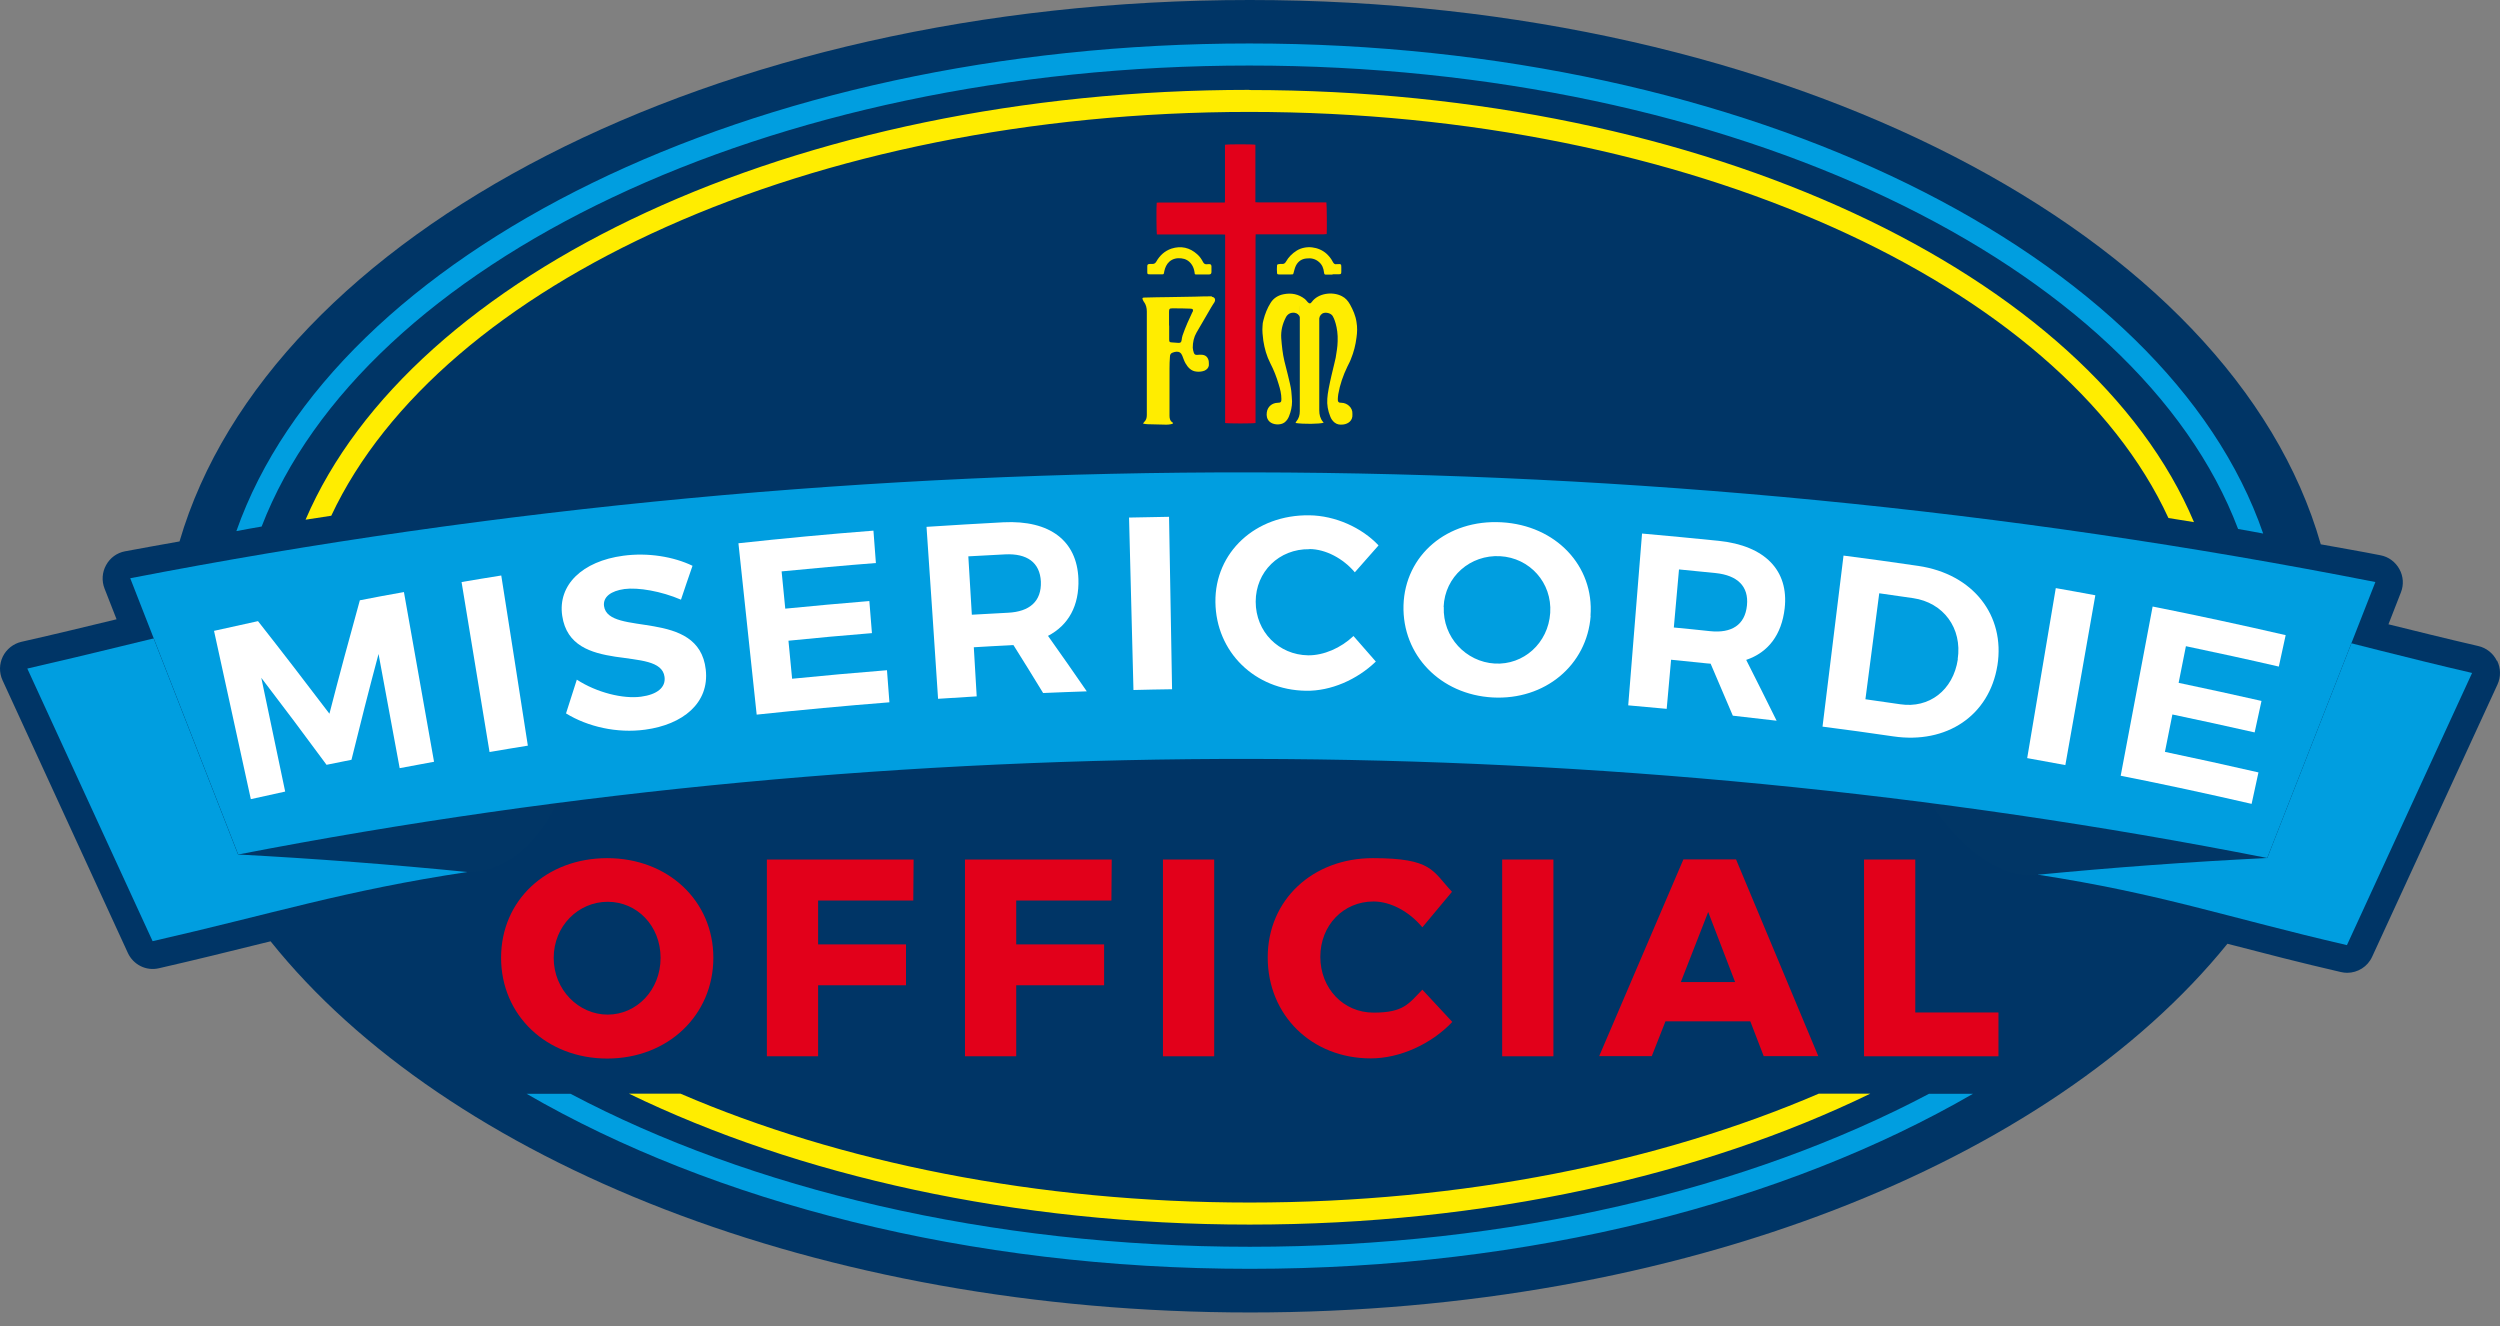
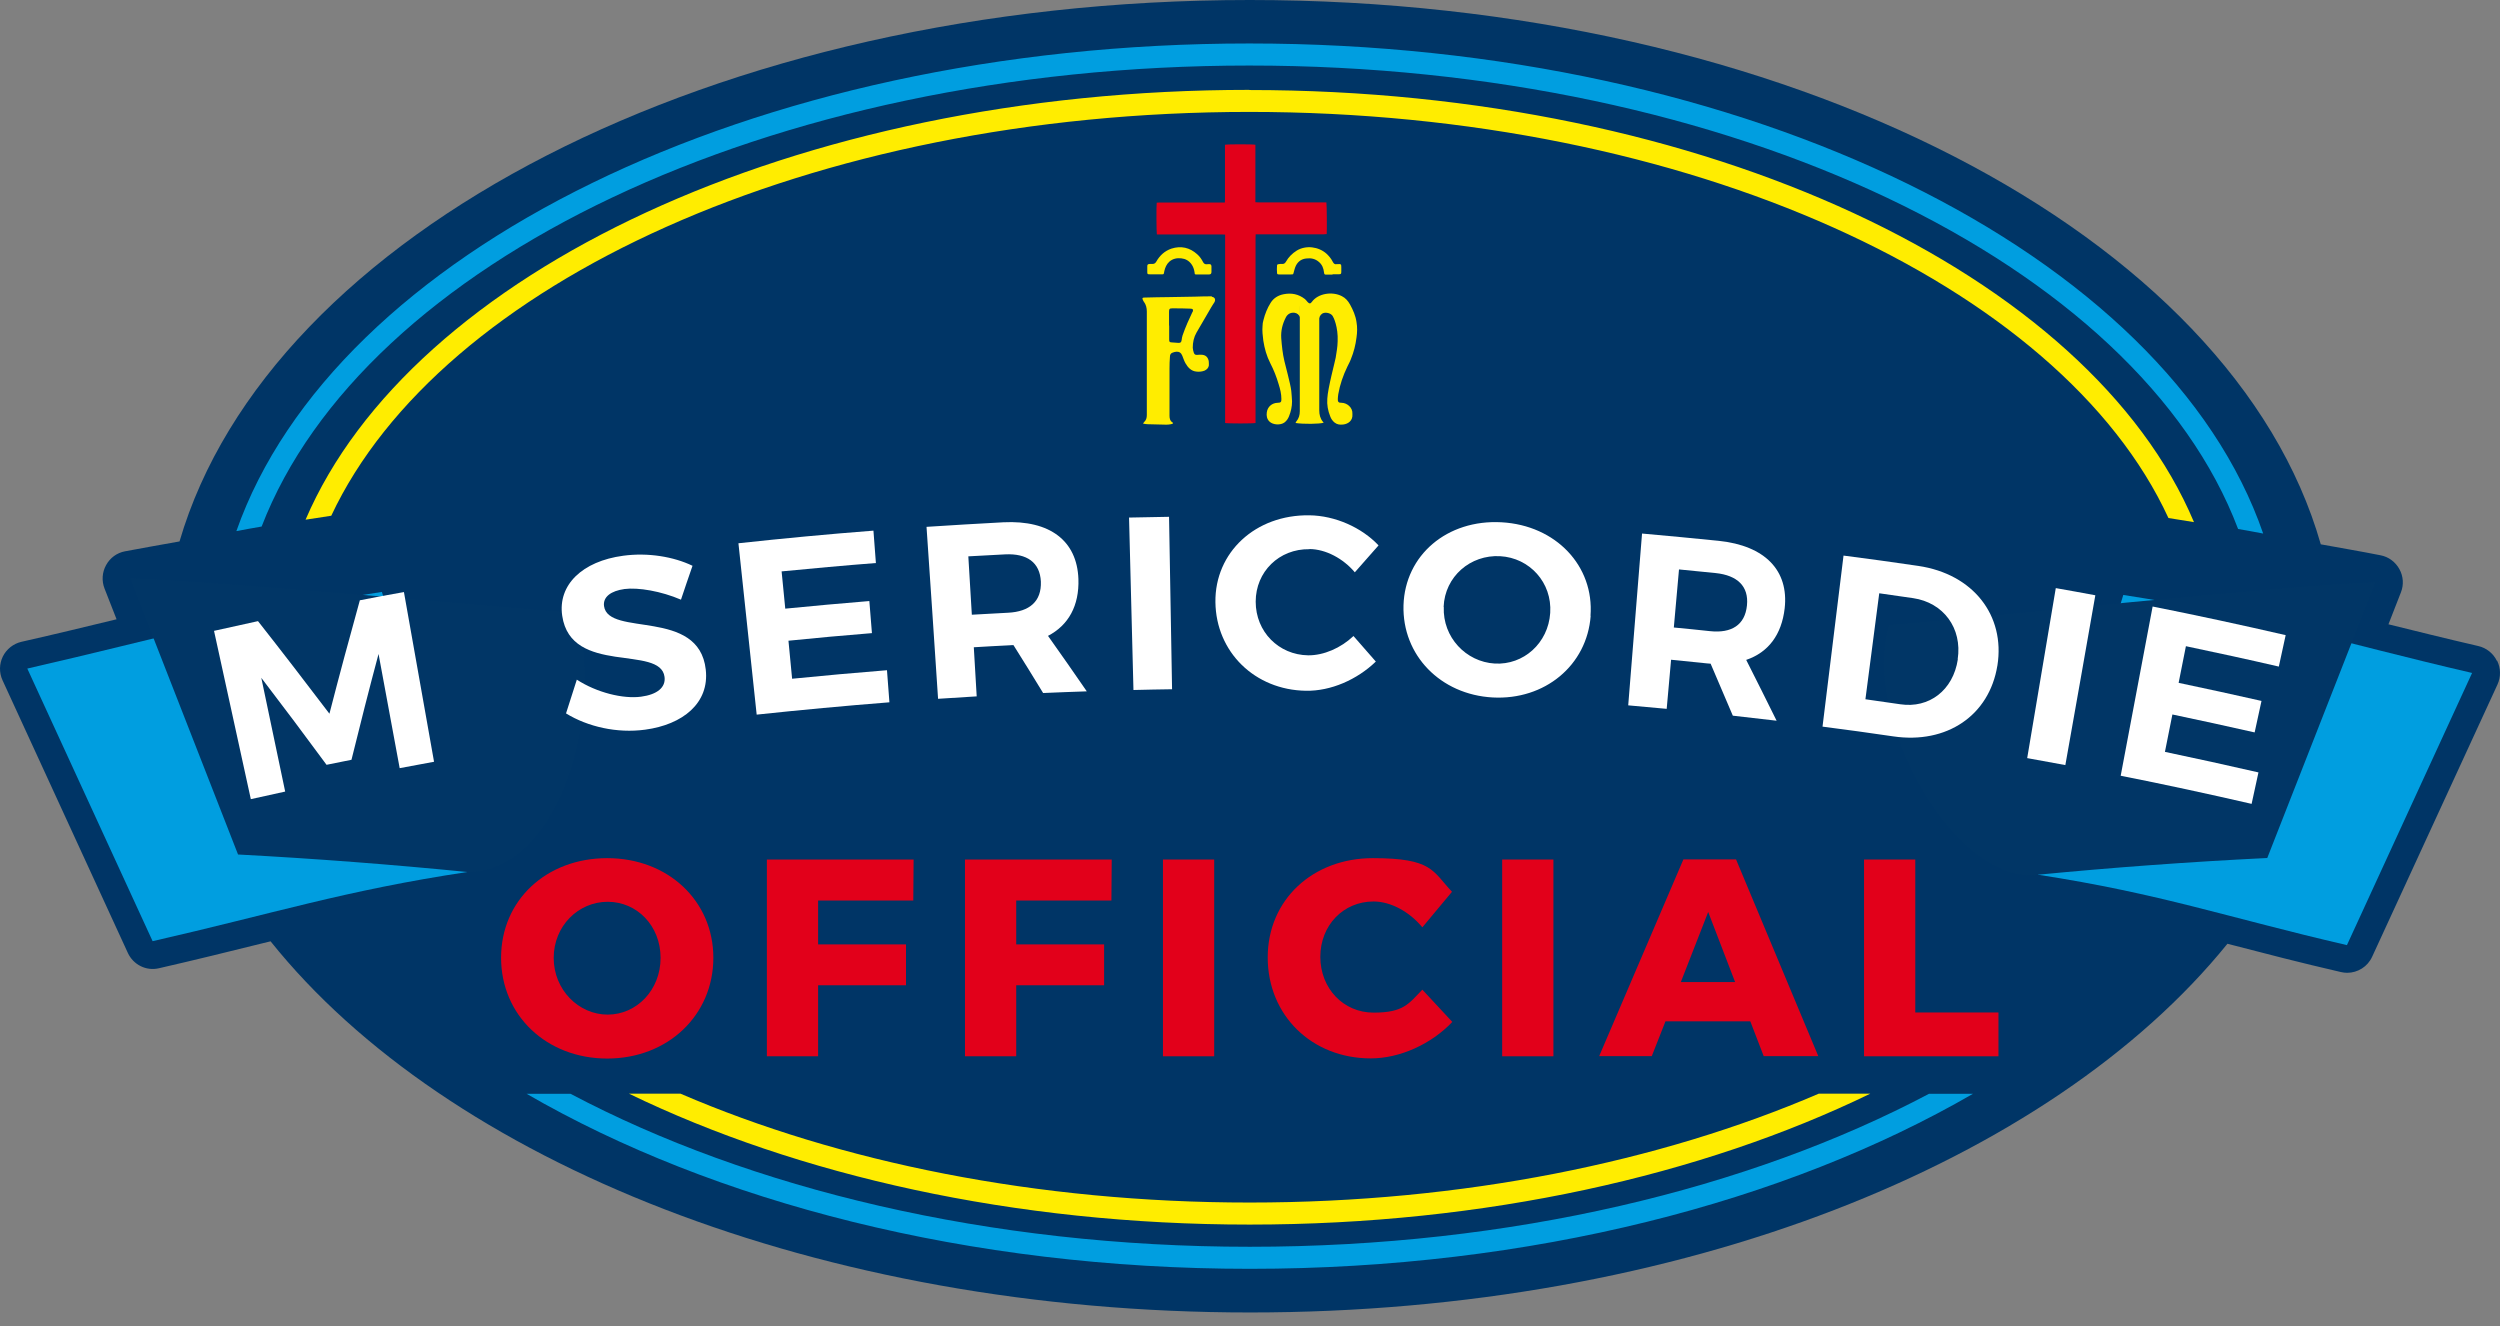
<svg xmlns="http://www.w3.org/2000/svg" width="115" height="61" viewBox="0 0 115 61" fill="none">
  <rect x="0" y="0" width="115" height="61" fill="#808080" stroke="none" />
  <path d="M114.856 30.397C114.688 30.054 114.373 29.802 114.002 29.718C112.492 29.369 111.149 29.033 109.869 28.718L110.442 27.249C110.582 26.899 110.554 26.508 110.372 26.179C110.191 25.85 109.876 25.613 109.505 25.543C108.589 25.361 107.673 25.207 106.756 25.039C102.7 10.813 82.193 0 57.489 0C32.786 0 12.398 10.75 8.258 24.906C7.418 25.06 6.579 25.2 5.747 25.361C5.376 25.431 5.061 25.662 4.879 25.997C4.698 26.326 4.67 26.718 4.809 27.074L5.362 28.487C3.998 28.816 2.571 29.166 0.991 29.522C0.62 29.606 0.298 29.858 0.13 30.201C-0.037 30.544 -0.044 30.942 0.116 31.292L5.88 43.832C6.131 44.378 6.726 44.679 7.313 44.539C9.055 44.14 10.573 43.763 12.014 43.406C12.16 43.371 12.3 43.336 12.447 43.301C20.532 53.407 37.668 60.374 57.504 60.374C77.339 60.374 94.335 53.456 102.462 43.413C102.546 43.434 102.623 43.455 102.707 43.476C104.211 43.867 105.798 44.28 107.68 44.714C107.778 44.735 107.868 44.749 107.966 44.749C108.456 44.749 108.911 44.469 109.12 44.007L114.884 31.488C115.044 31.138 115.037 30.739 114.87 30.397H114.856Z" fill="#003566" />
  <path d="M93.747 40.237C99.42 41.112 102.406 42.189 107.959 43.476C109.876 39.3 111.799 35.132 113.716 30.956C107.561 29.529 103.966 28.333 97.671 27.368C96.363 31.656 95.055 35.95 93.747 40.237Z" fill="#009EE0" />
  <path d="M104.294 39.468C100.727 39.643 97.216 39.902 93.747 40.237C89.921 40.741 85.592 33.041 86.9 28.746C90.712 28.466 105.357 26.886 109.267 26.781C107.61 31.012 105.952 35.244 104.294 39.468Z" fill="#013666" />
  <path d="M21.497 40.112C15.832 40.965 12.573 42.028 7.02 43.294C5.096 39.112 3.18 34.936 1.256 30.754C7.411 29.348 11.286 28.173 17.567 27.229C18.875 31.523 20.183 35.817 21.491 40.112H21.497Z" fill="#009EE0" />
  <path d="M10.95 39.307C14.518 39.496 18.036 39.769 21.498 40.112C25.869 40.112 27.806 32.488 26.498 28.194C22.687 27.9 9.894 26.725 5.985 26.599C7.642 30.838 9.293 35.069 10.95 39.307Z" fill="#013666" />
-   <path d="M104.294 39.468C73.758 33.446 41.494 33.39 10.957 39.307C9.3 35.076 7.649 30.838 5.991 26.599C39.78 20.046 75.478 20.108 109.267 26.774C107.61 31.005 105.952 35.237 104.294 39.461V39.468Z" fill="#009EE0" />
  <path d="M11.867 28.571C12.979 29.984 14.07 31.404 15.154 32.831C15.601 31.089 16.07 29.355 16.553 27.613C17.231 27.48 17.902 27.354 18.581 27.235C19.043 29.837 19.504 32.439 19.966 35.041C19.441 35.139 18.91 35.237 18.385 35.335C18.063 33.579 17.735 31.831 17.413 30.082C16.979 31.705 16.567 33.327 16.168 34.95C15.783 35.027 15.406 35.104 15.021 35.181C14.035 33.838 13.035 32.509 12.02 31.18C12.384 32.922 12.755 34.663 13.118 36.412C12.594 36.524 12.062 36.642 11.538 36.761C10.971 34.181 10.405 31.6 9.845 29.019C10.524 28.865 11.195 28.718 11.873 28.571H11.867Z" fill="white" />
-   <path d="M23.057 26.466C23.47 29.075 23.875 31.684 24.281 34.3C23.694 34.398 23.106 34.489 22.519 34.593C22.092 31.985 21.658 29.376 21.232 26.774C21.84 26.669 22.449 26.571 23.057 26.473V26.466Z" fill="white" />
  <path d="M28.723 27.096C28.114 27.18 27.73 27.452 27.785 27.879C27.981 29.313 32.15 27.956 32.465 30.802C32.639 32.348 31.401 33.334 29.674 33.565C28.387 33.74 27.037 33.432 26.037 32.817C26.205 32.299 26.366 31.782 26.534 31.264C27.45 31.859 28.66 32.159 29.492 32.047C30.219 31.95 30.632 31.628 30.569 31.138C30.38 29.642 26.268 31.089 25.862 28.327C25.652 26.907 26.785 25.816 28.667 25.564C29.807 25.41 30.982 25.606 31.856 26.026C31.674 26.543 31.499 27.068 31.325 27.585C30.415 27.194 29.359 27.012 28.716 27.096H28.723Z" fill="white" />
  <path d="M40.179 24.417C40.214 24.906 40.256 25.403 40.291 25.899C38.843 26.011 37.402 26.144 35.954 26.284C36.01 26.858 36.066 27.424 36.122 27.998C37.409 27.872 38.696 27.753 39.99 27.648C40.032 28.138 40.067 28.634 40.109 29.124C38.829 29.229 37.549 29.341 36.269 29.473C36.325 30.054 36.381 30.642 36.437 31.222C37.892 31.075 39.34 30.949 40.801 30.83C40.836 31.32 40.878 31.817 40.913 32.306C38.878 32.467 36.843 32.656 34.807 32.873C34.528 30.243 34.248 27.613 33.968 24.99C36.031 24.766 38.102 24.57 40.172 24.41L40.179 24.417Z" fill="white" />
  <path d="M47.984 31.879C47.537 31.145 47.082 30.411 46.62 29.676C46.565 29.676 46.509 29.676 46.453 29.683C45.9 29.711 45.348 29.739 44.795 29.774C44.837 30.529 44.886 31.285 44.928 32.033C44.34 32.068 43.746 32.103 43.151 32.145C42.977 29.508 42.802 26.872 42.62 24.235C43.795 24.158 44.984 24.088 46.159 24.025C48.299 23.92 49.544 24.878 49.607 26.634C49.649 27.858 49.152 28.76 48.208 29.25C48.81 30.096 49.404 30.949 49.992 31.802C49.32 31.823 48.649 31.851 47.977 31.879H47.984ZM44.704 28.277C45.264 28.242 45.816 28.214 46.369 28.186C47.362 28.137 47.914 27.662 47.88 26.753C47.837 25.871 47.243 25.452 46.236 25.501C45.676 25.529 45.11 25.564 44.543 25.592C44.599 26.487 44.648 27.382 44.704 28.27V28.277Z" fill="white" />
  <path d="M53.776 23.773C53.825 26.417 53.866 29.061 53.915 31.705C53.321 31.712 52.733 31.726 52.139 31.74C52.069 29.096 52.006 26.452 51.936 23.808C52.551 23.794 53.167 23.78 53.776 23.773Z" fill="white" />
  <path d="M60.231 25.263C58.839 25.242 57.762 26.299 57.762 27.676C57.762 29.061 58.818 30.124 60.175 30.145C60.889 30.152 61.679 29.809 62.26 29.257C62.602 29.649 62.945 30.04 63.288 30.432C62.427 31.264 61.217 31.796 60.07 31.775C57.727 31.74 55.937 29.998 55.909 27.697C55.881 25.41 57.748 23.669 60.231 23.704C61.413 23.718 62.637 24.263 63.413 25.088C63.05 25.501 62.686 25.914 62.322 26.326C61.784 25.69 60.986 25.263 60.238 25.256L60.231 25.263Z" fill="white" />
  <path d="M73.171 28.327C73.003 30.607 71.058 32.215 68.659 32.083C66.267 31.95 64.498 30.145 64.561 27.844C64.631 25.536 66.568 23.886 69.072 24.025C71.576 24.165 73.338 26.04 73.163 28.327H73.171ZM66.414 27.921C66.358 29.313 67.435 30.446 68.757 30.523C70.079 30.6 71.219 29.586 71.31 28.194C71.401 26.802 70.366 25.662 69.009 25.585C67.638 25.508 66.463 26.522 66.407 27.914L66.414 27.921Z" fill="white" />
  <path d="M79.71 32.922C79.374 32.125 79.031 31.327 78.689 30.53C78.633 30.53 78.577 30.516 78.521 30.516C77.968 30.46 77.423 30.404 76.87 30.348C76.8 31.104 76.737 31.852 76.668 32.607C76.08 32.551 75.486 32.495 74.898 32.446C75.108 29.81 75.325 27.18 75.534 24.543C76.716 24.648 77.891 24.76 79.067 24.879C81.193 25.102 82.291 26.243 82.095 27.984C81.955 29.201 81.34 30.012 80.325 30.355C80.794 31.285 81.263 32.216 81.724 33.153C81.053 33.076 80.388 32.999 79.717 32.922H79.71ZM76.996 28.865C77.556 28.921 78.108 28.97 78.661 29.033C79.654 29.138 80.269 28.747 80.36 27.851C80.451 26.97 79.92 26.466 78.92 26.361C78.36 26.305 77.793 26.25 77.234 26.194C77.157 27.082 77.073 27.977 76.996 28.865Z" fill="white" />
  <path d="M91.88 30.613C91.509 32.914 89.551 34.236 87.089 33.873C86.005 33.712 84.921 33.565 83.836 33.425C84.158 30.802 84.48 28.18 84.802 25.557C85.949 25.703 87.096 25.864 88.243 26.032C90.761 26.403 92.25 28.305 91.88 30.62V30.613ZM90.054 30.327C90.271 28.886 89.39 27.718 88.005 27.515C87.487 27.438 86.963 27.361 86.445 27.291C86.235 28.914 86.019 30.544 85.809 32.166C86.34 32.243 86.879 32.32 87.417 32.397C88.732 32.593 89.844 31.761 90.061 30.327H90.054Z" fill="white" />
  <path d="M96.384 27.389C95.93 29.991 95.468 32.593 95.006 35.194C94.419 35.083 93.838 34.978 93.251 34.873C93.691 32.264 94.125 29.662 94.566 27.053C95.174 27.158 95.776 27.27 96.384 27.382V27.389Z" fill="white" />
  <path d="M105.141 29.215C105.036 29.697 104.931 30.18 104.826 30.663C103.406 30.334 101.986 30.026 100.552 29.725C100.441 30.285 100.329 30.851 100.217 31.411C101.49 31.677 102.756 31.956 104.029 32.243C103.924 32.726 103.819 33.209 103.714 33.691C102.455 33.404 101.189 33.132 99.93 32.866C99.818 33.439 99.699 34.013 99.587 34.586C101.021 34.887 102.455 35.202 103.889 35.531C103.784 36.013 103.679 36.496 103.574 36.978C101.574 36.517 99.566 36.083 97.552 35.684C98.042 33.09 98.531 30.495 99.021 27.9C101.063 28.306 103.098 28.746 105.134 29.215H105.141Z" fill="white" />
  <path fill-rule="evenodd" clip-rule="evenodd" d="M57.755 19.458C57.657 19.486 56.454 19.486 56.356 19.458V10.792C56.3 10.792 56.258 10.785 56.209 10.785H53.216C53.195 10.701 53.188 9.456 53.209 9.323C53.251 9.323 53.293 9.316 53.335 9.316H56.342C56.349 9.261 56.349 9.219 56.349 9.177V6.659C56.447 6.631 57.657 6.631 57.748 6.659V9.302C57.804 9.302 57.846 9.309 57.895 9.309H61.014C61.035 9.393 61.042 10.645 61.028 10.771C60.98 10.771 60.938 10.771 60.895 10.778H57.762C57.762 10.834 57.755 10.89 57.755 10.932V19.451V19.458Z" fill="#E2001A" />
  <path d="M55.741 13.632C55.706 13.632 55.671 13.632 55.636 13.632C55.412 13.632 55.195 13.639 54.971 13.646C54.58 13.653 54.167 13.66 53.769 13.667C53.391 13.667 53.02 13.681 52.649 13.688C52.608 13.688 52.559 13.688 52.551 13.73C52.551 13.758 52.572 13.793 52.587 13.828C52.593 13.849 52.608 13.87 52.621 13.884C52.719 14.017 52.754 14.17 52.754 14.331C52.754 15.618 52.754 16.898 52.754 18.185V19.087C52.754 19.22 52.726 19.332 52.621 19.423C52.608 19.437 52.6 19.458 52.58 19.486C52.656 19.5 52.726 19.514 52.796 19.514C53.076 19.521 53.363 19.528 53.65 19.535C53.719 19.535 53.789 19.528 53.859 19.514C53.887 19.514 53.929 19.493 53.957 19.479C53.957 19.465 53.957 19.458 53.957 19.458C53.957 19.458 53.943 19.444 53.943 19.437C53.825 19.367 53.797 19.255 53.797 19.129C53.797 18.933 53.797 18.731 53.797 18.528C53.797 18.003 53.797 17.479 53.797 16.954C53.797 16.772 53.803 16.583 53.818 16.401C53.818 16.311 53.859 16.248 53.943 16.22C53.999 16.199 54.048 16.185 54.118 16.178C54.244 16.171 54.335 16.234 54.384 16.36C54.433 16.479 54.468 16.597 54.531 16.709C54.643 16.905 54.797 17.073 55.041 17.094C55.174 17.108 55.3 17.094 55.419 17.045C55.517 16.996 55.594 16.919 55.608 16.807C55.608 16.737 55.608 16.667 55.601 16.604C55.559 16.416 55.447 16.318 55.251 16.318C55.188 16.318 55.125 16.318 55.069 16.325C54.978 16.325 54.95 16.311 54.916 16.227C54.888 16.15 54.874 16.073 54.867 15.996C54.867 15.744 54.916 15.513 55.041 15.296C55.265 14.912 55.489 14.527 55.713 14.142C55.755 14.059 55.818 13.982 55.867 13.898C55.93 13.772 55.881 13.674 55.748 13.653L55.741 13.632ZM54.853 14.352C54.783 14.52 54.692 14.688 54.622 14.856C54.538 15.045 54.468 15.233 54.398 15.429C54.377 15.499 54.363 15.569 54.356 15.639C54.342 15.744 54.307 15.779 54.202 15.772C54.104 15.765 54.013 15.758 53.908 15.751C53.797 15.744 53.782 15.73 53.782 15.604V14.975H53.776V14.338C53.776 14.212 53.803 14.184 53.922 14.184C54.202 14.184 54.482 14.184 54.762 14.198C54.874 14.198 54.902 14.247 54.86 14.352H54.853Z" fill="#FFED00" />
  <path fill-rule="evenodd" clip-rule="evenodd" d="M55.328 12.625C55.237 12.625 55.146 12.625 55.048 12.625C54.958 12.625 54.958 12.625 54.951 12.534C54.93 12.394 54.888 12.261 54.804 12.149C54.685 11.988 54.531 11.904 54.335 11.883C54.139 11.862 53.95 11.897 53.789 12.037C53.664 12.149 53.594 12.31 53.559 12.471C53.531 12.639 53.538 12.618 53.384 12.618C53.216 12.618 53.048 12.618 52.887 12.618C52.789 12.618 52.775 12.611 52.775 12.513C52.775 12.429 52.775 12.338 52.775 12.247C52.775 12.17 52.803 12.149 52.88 12.142C52.922 12.142 52.964 12.142 53.013 12.142C53.097 12.142 53.146 12.107 53.188 12.037C53.349 11.75 53.58 11.54 53.888 11.436C54.328 11.296 54.727 11.387 55.069 11.694C55.181 11.792 55.272 11.918 55.342 12.058C55.377 12.121 55.426 12.163 55.503 12.156C55.545 12.149 55.587 12.149 55.622 12.149C55.692 12.149 55.72 12.177 55.727 12.247C55.727 12.338 55.727 12.429 55.727 12.52C55.72 12.597 55.692 12.618 55.622 12.625C55.531 12.625 55.433 12.625 55.328 12.625Z" fill="#FFED00" />
  <path fill-rule="evenodd" clip-rule="evenodd" d="M61.294 12.632C61.211 12.632 61.127 12.632 61.036 12.632C60.924 12.632 60.917 12.632 60.903 12.52C60.882 12.338 60.819 12.177 60.672 12.051C60.504 11.904 60.308 11.862 60.091 11.89C59.875 11.911 59.714 12.023 59.616 12.212C59.567 12.31 59.539 12.422 59.511 12.527C59.49 12.604 59.497 12.632 59.392 12.624C59.21 12.624 59.028 12.624 58.846 12.624C58.749 12.624 58.742 12.611 58.742 12.506C58.735 12.422 58.735 12.338 58.742 12.247C58.742 12.17 58.756 12.156 58.833 12.149C58.874 12.142 58.923 12.135 58.972 12.142C59.056 12.149 59.112 12.114 59.154 12.037C59.273 11.827 59.441 11.659 59.651 11.526C60.078 11.268 60.658 11.345 61.022 11.673C61.134 11.778 61.239 11.904 61.308 12.044C61.35 12.128 61.406 12.177 61.504 12.149C61.511 12.149 61.525 12.149 61.539 12.149C61.686 12.142 61.7 12.149 61.7 12.296V12.485C61.7 12.604 61.686 12.617 61.56 12.617C61.476 12.617 61.392 12.617 61.301 12.617L61.294 12.632Z" fill="#FFED00" />
  <path fill-rule="evenodd" clip-rule="evenodd" d="M60.896 19.444C60.686 19.507 59.965 19.514 59.595 19.458C59.609 19.43 59.616 19.402 59.63 19.388C59.748 19.248 59.791 19.094 59.791 18.912C59.791 17.506 59.791 16.108 59.791 14.709C59.791 13.31 59.797 14.632 59.791 14.597C59.77 14.485 59.665 14.401 59.546 14.387C59.378 14.366 59.231 14.443 59.154 14.59C58.993 14.898 58.916 15.212 58.937 15.555C58.965 15.912 59 16.268 59.084 16.618C59.112 16.758 59.364 17.66 59.399 17.982C59.413 18.143 59.427 18.304 59.434 18.465C59.434 18.703 59.385 18.926 59.294 19.15C59.252 19.255 59.189 19.353 59.091 19.43C58.909 19.57 58.559 19.549 58.399 19.395C58.273 19.276 58.252 19.122 58.273 18.968C58.308 18.709 58.511 18.535 58.776 18.528C58.909 18.528 58.951 18.493 58.944 18.353C58.944 18.122 58.888 17.898 58.818 17.674C58.72 17.339 58.594 17.017 58.434 16.709C58.266 16.38 58.168 16.031 58.112 15.667C58.084 15.443 58.056 15.219 58.077 14.996C58.077 14.905 58.091 14.814 58.119 14.723C58.189 14.443 58.294 14.177 58.448 13.932C58.587 13.709 58.797 13.583 59.049 13.534C59.406 13.464 59.734 13.527 60.028 13.758C60.07 13.793 60.105 13.842 60.147 13.89C60.224 13.974 60.28 13.981 60.343 13.89C60.63 13.492 61.287 13.394 61.728 13.625C61.896 13.709 62.008 13.842 62.099 14.002C62.238 14.254 62.357 14.52 62.399 14.814C62.441 15.052 62.434 15.289 62.399 15.527C62.357 15.87 62.273 16.199 62.141 16.52C62.099 16.639 62.036 16.744 61.98 16.863C61.784 17.269 61.637 17.688 61.56 18.136C61.553 18.206 61.539 18.283 61.539 18.353C61.532 18.479 61.574 18.535 61.707 18.528C61.952 18.528 62.231 18.738 62.211 19.038V19.066C62.231 19.339 62.029 19.5 61.784 19.528C61.644 19.542 61.518 19.535 61.399 19.444C61.301 19.367 61.231 19.269 61.189 19.15C61.084 18.891 61.035 18.619 61.056 18.339C61.077 17.863 61.413 16.625 61.441 16.457C61.483 16.185 61.525 15.982 61.532 15.702C61.56 15.038 61.343 14.59 61.301 14.534C61.224 14.415 61.042 14.366 60.903 14.394C60.784 14.422 60.7 14.527 60.686 14.646C60.686 14.674 60.686 14.709 60.686 14.737C60.686 16.115 60.686 17.5 60.686 18.877C60.686 19.073 60.728 19.248 60.854 19.402C60.868 19.416 60.882 19.437 60.889 19.458L60.896 19.444Z" fill="#FFED00" />
  <path d="M32.814 44.056C32.814 46.7 30.723 48.693 27.932 48.693C25.142 48.693 23.05 46.707 23.05 44.056C23.05 41.406 25.135 39.475 27.932 39.475C30.73 39.475 32.814 41.441 32.814 44.056ZM25.47 44.063C25.47 45.532 26.617 46.672 27.953 46.672C29.289 46.672 30.387 45.539 30.387 44.063C30.387 42.587 29.303 41.482 27.953 41.482C26.603 41.482 25.47 42.594 25.47 44.063Z" fill="#E2001A" />
  <path d="M42.026 39.538L42.011 41.426H37.633V43.441H41.676V45.322H37.633V48.589H35.276V39.538H42.026Z" fill="#E2001A" />
  <path d="M51.139 39.538L51.125 41.426H46.746V43.441H50.789V45.322H46.746V48.589H44.389V39.538H51.139Z" fill="#E2001A" />
  <path d="M55.853 39.538V48.589H53.496V39.538H55.853Z" fill="#E2001A" />
  <path d="M63.183 41.468C61.791 41.468 60.735 42.566 60.735 44.014C60.735 45.462 61.791 46.581 63.183 46.581C64.575 46.581 64.798 46.169 65.428 45.525L66.806 47.008C65.84 48.029 64.393 48.686 63.057 48.686C60.336 48.686 58.315 46.7 58.315 44.042C58.315 41.385 60.392 39.475 63.148 39.475C65.903 39.475 65.889 40.07 66.792 41.021L65.428 42.657C64.833 41.937 63.973 41.468 63.183 41.468Z" fill="#E2001A" />
  <path d="M71.457 39.538V48.589H69.1V39.538H71.457Z" fill="#E2001A" />
  <path d="M80.514 46.98H76.612L75.982 48.582H73.562L77.437 39.531H79.857L83.641 48.582H81.13L80.514 46.98ZM79.815 45.175L78.577 41.951L77.318 45.175H79.815Z" fill="#E2001A" />
  <path d="M88.103 39.538V46.574H91.929V48.589H85.746V39.538H88.103Z" fill="#E2001A" />
  <path d="M57.469 3.015C79.71 3.015 98.35 12.156 102.952 24.333C103.336 24.396 103.721 24.473 104.106 24.543C99.678 11.694 80.451 2 57.469 2C34.486 2 15.371 11.638 10.873 24.431C11.258 24.361 11.643 24.284 12.035 24.221C16.707 12.1 35.297 3.015 57.469 3.015Z" fill="#009EE0" />
  <path d="M57.469 4.134C36.535 4.134 18.917 12.562 14.056 23.906C14.448 23.843 14.846 23.787 15.238 23.724C20.253 13.037 37.283 5.148 57.469 5.148C77.654 5.148 94.803 13.086 99.748 23.829C100.14 23.892 100.532 23.955 100.923 24.018C96.125 12.618 78.465 4.141 57.469 4.141V4.134Z" fill="#FFED00" />
  <path d="M57.49 57.352C45.481 57.352 34.514 54.687 26.247 50.316H24.225C32.814 55.289 44.55 58.366 57.49 58.366C70.429 58.366 82.165 55.289 90.754 50.316H88.733C80.465 54.687 69.499 57.352 57.49 57.352Z" fill="#009EE0" />
  <path d="M57.489 55.317C47.677 55.317 38.612 53.456 31.303 50.309H28.932C36.682 54.065 46.642 56.331 57.483 56.331C68.323 56.331 78.283 54.072 86.033 50.309H83.662C76.36 53.45 67.288 55.317 57.483 55.317H57.489Z" fill="#FFED00" />
</svg>